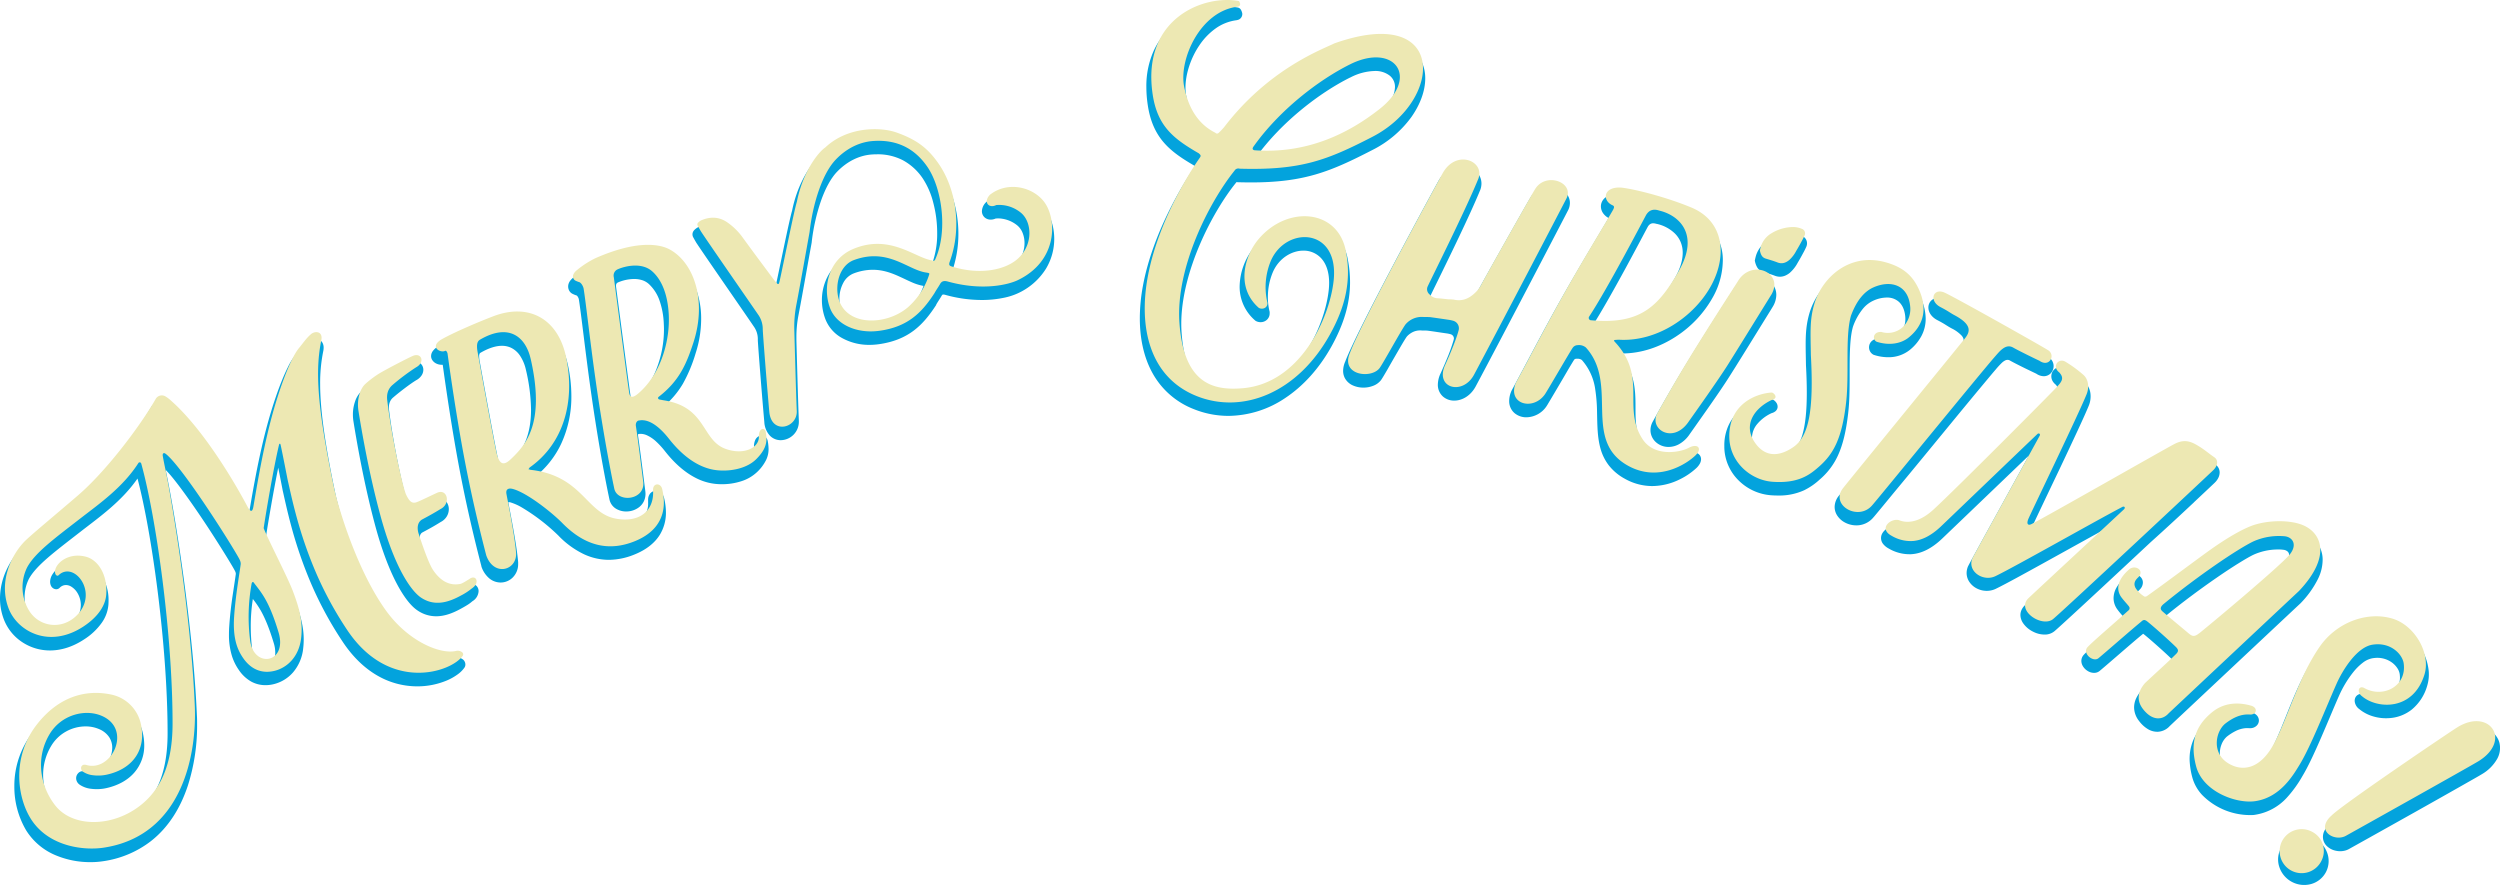
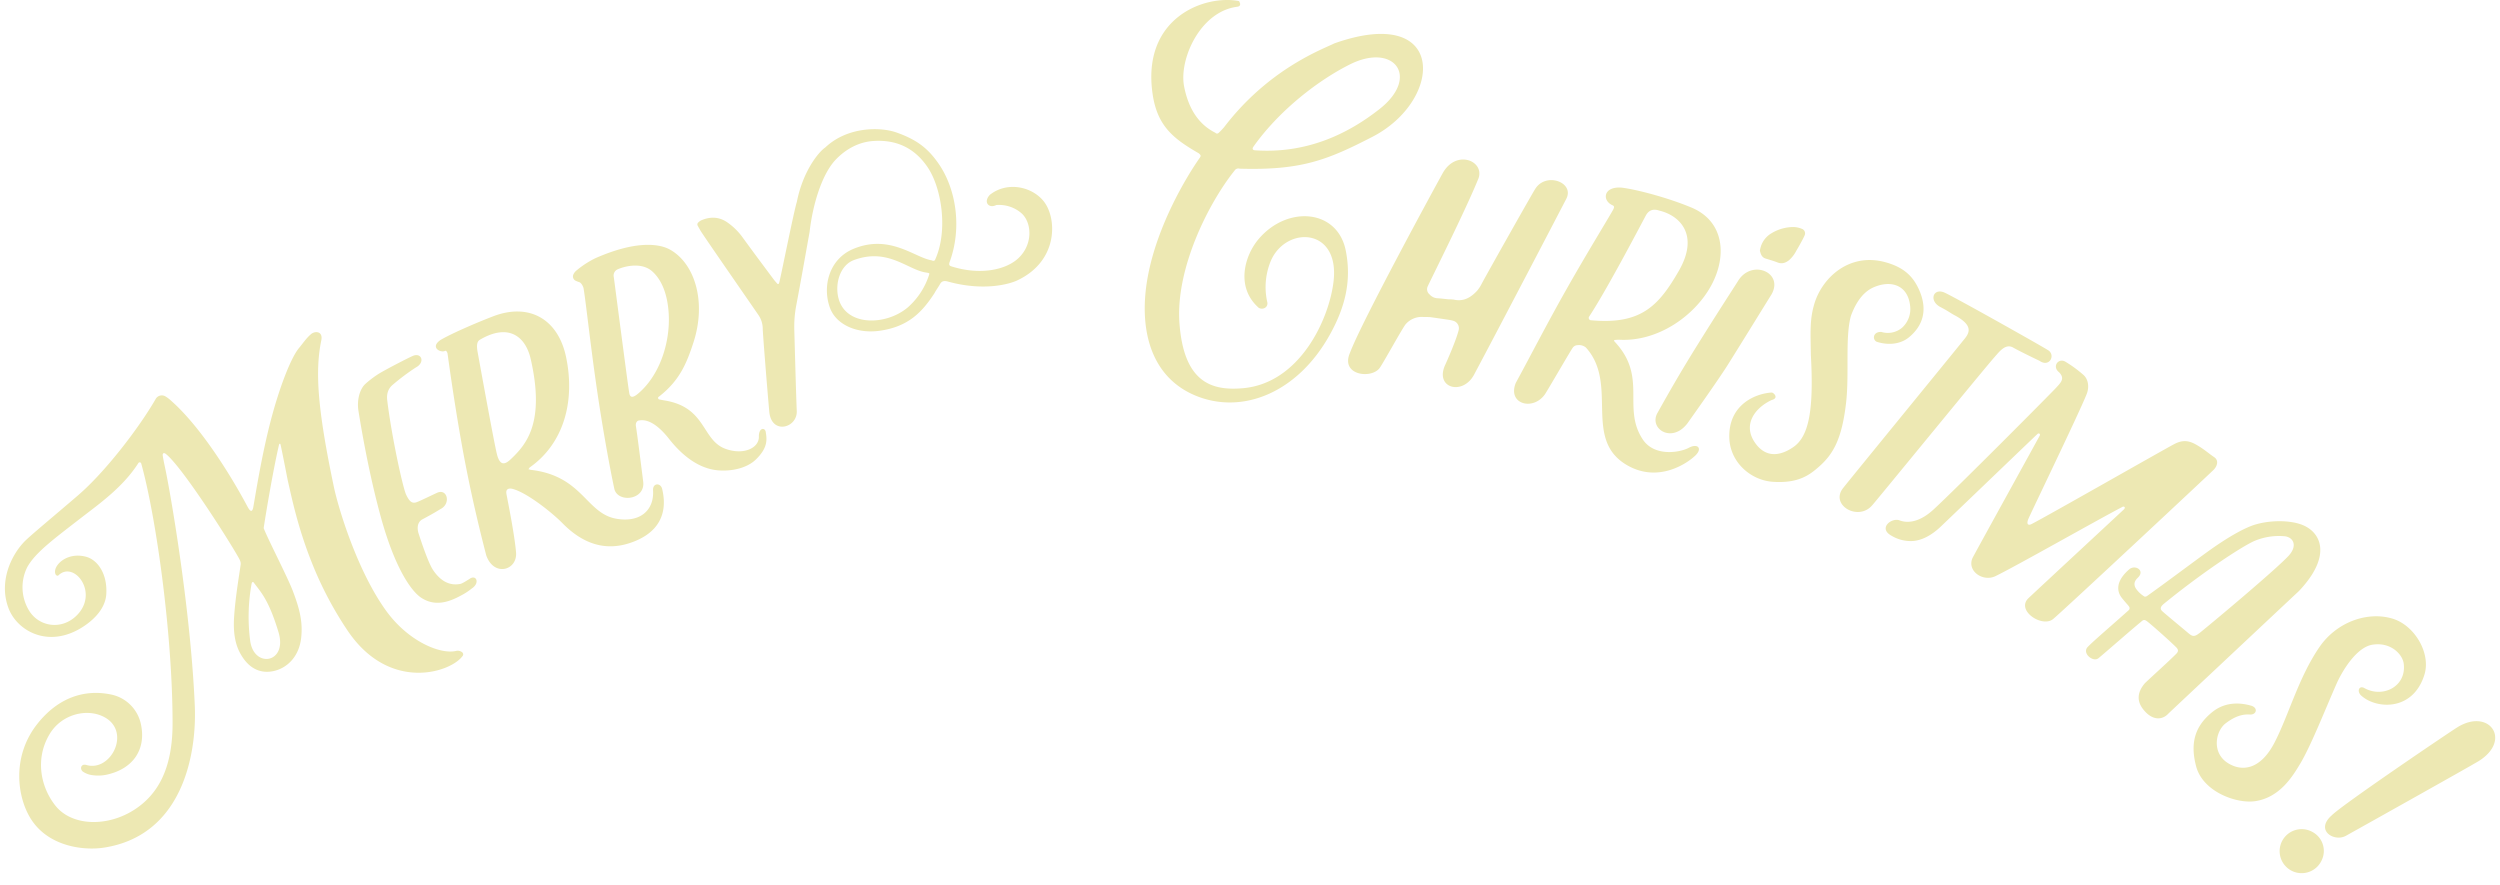
<svg xmlns="http://www.w3.org/2000/svg" viewBox="0 0 1411.71 499.75">
  <defs>
    <style>.cls-1{fill:#03a3dd;}.cls-2{fill:#ede8b3;}</style>
  </defs>
  <title>merry_2</title>
  <g id="Layer_8">
-     <path class="cls-1" d="M261.34 372.34a7.86 7.86 0 0 0-1.65-.88 5.8 5.8 0 0 0-2-.35 6.42 6.42 0 0 0-1.43.17 12.42 12.42 0 0 1-2.74.28c-4.26 0-10.27-1.75-16.47-5.42a60.52 60.52 0 0 1-18-16.53c-8.19-11.24-15-25.82-20-39a229.37 229.37 0 0 1-9.36-30.34c-6.38-30.27-8.91-49.37-8.91-63.5a90.46 90.46 0 0 1 1.78-18.6 9.08 9.08 0 0 0 .19-1.82 5.76 5.76 0 0 0-.37-2.17 4.56 4.56 0 0 0-1.94-2.32 5.12 5.12 0 0 0-2.64-.69 6.72 6.72 0 0 0-4.27 1.58c-3 2.57-4.85 5.49-7 8.1a35.18 35.18 0 0 0-4 6.54c-4.12 8.22-8.7 21.32-12.37 35.4-2.55 9.81-4.66 20-6.3 28.75-1.52 8.06-2.64 14.85-3.32 18.82a327.53 327.53 0 0 0-19.28-31.62c-7.49-10.76-15.64-20.84-23.7-28a22.7 22.7 0 0 0-3.92-3 6.38 6.38 0 0 0-3.11-.85 5.61 5.61 0 0 0-3 .88 6.66 6.66 0 0 0-2.2 2.33c-8.94 15.55-28 40.58-43.34 53.74-6.63 5.7-13.4 11.4-18.91 16.09-2.76 2.35-5.2 4.44-7.16 6.17s-3.43 3.05-4.32 4a42.94 42.94 0 0 0-8 11.86 38.69 38.69 0 0 0-3.6 15.91 33.34 33.34 0 0 0 2.39 12.43 26.94 26.94 0 0 0 9.7 12 28.3 28.3 0 0 0 16.16 5c6.06 0 12.67-1.89 19.32-6.29a35.59 35.59 0 0 0 9.81-9.22 20.58 20.58 0 0 0 3.84-10.3c.05-.78.08-1.55.08-2.31a25.8 25.8 0 0 0-3.71-13.86 16.15 16.15 0 0 0-9.38-7.23 20.11 20.11 0 0 0-5-.66 17 17 0 0 0-10.58 3.57 13.13 13.13 0 0 0-3.11 3.48 8 8 0 0 0-1.22 4 5.51 5.51 0 0 0 .48 2.27 3.4 3.4 0 0 0 1.13 1.36 3.14 3.14 0 0 0 1.85.63 2.68 2.68 0 0 0 1.87-.76 5 5 0 0 1 3.61-1.62 5.79 5.79 0 0 1 2.85.81 10.59 10.59 0 0 1 3.89 4.1 13.13 13.13 0 0 1 1.66 6.4 14.12 14.12 0 0 1-4.64 10.24 15.61 15.61 0 0 1-11 4.65 14.89 14.89 0 0 1-12.45-6.77 23.31 23.31 0 0 1-1.33-22.7c2-3.8 5.73-7.78 10.85-12.21s11.59-9.34 19.05-15.14c10.15-7.88 22.65-16.69 31.53-29.52 4 15.07 8.14 38.08 11.33 63.3 3.36 26.55 5.66 55.55 5.66 80.41v.21c0 13-2.19 22.73-5.76 30.17a40.33 40.33 0 0 1-14.34 16.5 40.86 40.86 0 0 1-22.41 7 30.14 30.14 0 0 1-11.46-2.13 21.26 21.26 0 0 1-8.57-6.29 35.41 35.41 0 0 1-7.75-21.78 31.75 31.75 0 0 1 4.53-16.35 22.4 22.4 0 0 1 8.63-8.3 22.78 22.78 0 0 1 10.8-2.77 19.17 19.17 0 0 1 7.73 1.56 12.61 12.61 0 0 1 5.67 4.61 10.74 10.74 0 0 1 1.67 5.89 15.09 15.09 0 0 1-3.66 9.55 13.46 13.46 0 0 1-3.89 3.14 9.88 9.88 0 0 1-4.56 1.15 9.64 9.64 0 0 1-2.85-.44 4.62 4.62 0 0 0-1.39-.18h-.46a3.55 3.55 0 0 0-2.57 1.3 4.06 4.06 0 0 0-1 2.6v.23a4.54 4.54 0 0 0 .65 2.1 4.82 4.82 0 0 0 1.44 1.47 14.35 14.35 0 0 0 6.26 2.24 26.74 26.74 0 0 0 3.34.21 24.11 24.11 0 0 0 5.16-.54c6.79-1.48 12.21-4.5 15.93-8.74a23.13 23.13 0 0 0 5.67-15.6 31.12 31.12 0 0 0-.87-7.16 23.48 23.48 0 0 0-6.23-11.19 23.82 23.82 0 0 0-12.14-6.5 44 44 0 0 0-8.85-.92 39.87 39.87 0 0 0-18.53 4.54 50.17 50.17 0 0 0-16 13.6 49 49 0 0 0-10.73 30.79 48.41 48.41 0 0 0 6.68 25 35.85 35.85 0 0 0 17 14.2 50.34 50.34 0 0 0 19.3 3.74 46.44 46.44 0 0 0 7.19-.53 57.39 57.39 0 0 0 26.63-11.09c10.58-8.15 17.17-19.54 21.12-31.41a111.76 111.76 0 0 0 5.28-34.66c0-1.7 0-3.35-.1-4.94-2.2-51.29-12.49-113.63-16.54-133.5-.39-1.93-.75-3.62-1.09-5.36.57.59 1.19 1.26 1.86 2 2.65 3 5.93 7.29 9.42 12.13 5.24 7.26 11 15.81 15.92 23.48s9.14 14.49 11.27 18.25c.32.57.62 1.11.83 1.59a3.23 3.23 0 0 1 .29 1.15v.17c-.31 2.37-1 6.81-1.79 12.08s-1.51 11.42-1.91 17.29c-.12 1.64-.17 3.19-.17 4.65a40.72 40.72 0 0 0 1.6 12 28.83 28.83 0 0 0 4 8.21 20.81 20.81 0 0 0 7 6.55 16.69 16.69 0 0 0 8.06 2 19.43 19.43 0 0 0 4.74-.6 21.11 21.11 0 0 0 10.77-6.6 24.63 24.63 0 0 0 5.75-13.59 43.92 43.92 0 0 0 .29-5.06c0-7.35-1.92-14.12-5.15-22.6-.82-2.14-2.11-5-3.62-8.26-2.28-4.87-5.07-10.55-7.5-15.58-1.21-2.51-2.34-4.86-3.26-6.86-.8-1.73-1.44-3.17-1.85-4.21 1.18-7.85 4.26-26.1 7-39.44l.92 4.65c.43 2.18.83 4.24 1.13 5.79.15.78.28 1.44.38 1.92 0 .24.08.44.11.59s0 .25.08.35c1 4.42 2.4 11 4.54 19a243.11 243.11 0 0 0 9.12 27.62 204.63 204.63 0 0 0 20.52 38.98c6.26 9.24 13.34 15.41 20.54 19.25a44.84 44.84 0 0 0 21.14 5.32 43 43 0 0 0 16.68-3.3 30.46 30.46 0 0 0 6-3.35 16.32 16.32 0 0 0 4-3.94 3.08 3.08 0 0 0 .51-1.74 3.51 3.51 0 0 0-.35-1.54 3.35 3.35 0 0 0-1.1-1.36zm-106.75-9.19a17.94 17.94 0 0 1 .84 5.14 8.27 8.27 0 0 1-1.87 5.7 5.22 5.22 0 0 1-3.91 1.76 6.06 6.06 0 0 1-4.36-2 11.41 11.41 0 0 1-2.86-6.73 108.7 108.7 0 0 1-.83-13.34 99.77 99.77 0 0 1 1.18-15.44 52 52 0 0 1 4.49 6.57c2.2 3.91 4.61 9.37 7.32 18.34zm606.53-216.45a24.84 24.84 0 0 0-25.24-21c-9.51 0-19.69 4.54-27.31 13.45a36 36 0 0 0-8.57 22.49 25 25 0 0 0 8.8 19.36l.16.14.19.11a5.62 5.62 0 0 0 2.68.68 5.23 5.23 0 0 0 3.48-1.27 4.87 4.87 0 0 0 1.65-3.73v-.82a33.55 33.55 0 0 1-1-8.29 36 36 0 0 1 2.84-14.24c3.45-7.87 10.65-12.05 17.22-12.05a13.41 13.41 0 0 1 9.98 4.25c2.67 2.88 4.53 7.39 4.54 13.95a38.16 38.16 0 0 1-.25 4.27c-1.12 10.26-5.77 24.51-14 36.33a58.76 58.76 0 0 1-15.06 15.22 42.49 42.49 0 0 1-20.43 7.32c-1.76.15-3.5.24-5.21.24a32.92 32.92 0 0 1-10.07-1.39 21.08 21.08 0 0 1-11.93-9.56c-3.22-5.26-5.58-13.07-6.37-24.43l-2 .14 2-.14c-.12-1.61-.17-3.24-.17-4.89 0-14.59 4.35-30.39 10.41-44.59s13.81-26.8 20.44-35v-.06a1 1 0 0 1 .27-.29h.15a1.92 1.92 0 0 1 .4 0h.34c2.55.07 5 .11 7.34.11 14.89 0 26.1-1.48 36.56-4.53s20.14-7.65 32.07-13.81a61 61 0 0 0 21.97-18.6c5-7.13 7.8-14.78 7.81-21.78a22.25 22.25 0 0 0-1.56-8.41 19.05 19.05 0 0 0-8.49-9.54c-4.05-2.29-9.26-3.54-15.62-3.54-7.38 0-16.33 1.68-27 5.47h-.12l-.11.06c-.72.36-1.89.88-3.39 1.56a158.51 158.51 0 0 0-25.3 13.9 147 147 0 0 0-34.22 32.35c-.79.92-1.65 1.81-2.54 2.69a27.56 27.56 0 0 1-11.2-10.24 42.45 42.45 0 0 1-5.44-14.59 24.08 24.08 0 0 1-.4-4.55c0-7.28 2.78-16.39 7.81-23.8a36.86 36.86 0 0 1 9.08-9.49 26 26 0 0 1 11.78-4.72h.06a8.61 8.61 0 0 0 1-.25 3.22 3.22 0 0 0 1.72-1.26 3.45 3.45 0 0 0 .64-1.93 3 3 0 0 0-.21-1.12c0-.09-.14-.45-.34-.92a3.31 3.31 0 0 0-.52-.84 2.54 2.54 0 0 0-.56-.5 2.58 2.58 0 0 0-.88-.35 38.69 38.69 0 0 0-6.87-.6 47.25 47.25 0 0 0-29.49 10.49 40.69 40.69 0 0 0-11 14.16 48.56 48.56 0 0 0-4.31 20.77 69.4 69.4 0 0 0 .77 10.08c1.37 9.38 4.56 16.15 9.24 21.48s10.6 9.14 17.57 13.18l-.06.1c-7.35 10.59-23.91 37.78-29.43 67.32a101.34 101.34 0 0 0-1.78 18.46c0 11.24 2.16 21.85 7.07 30.8a45.28 45.28 0 0 0 23.34 20.49 52.34 52.34 0 0 0 19.67 3.84 58.15 58.15 0 0 0 32-10.07c10-6.63 19.09-16.44 26.18-29.21 6.64-12 10.45-23.7 10.45-36.19a64.76 64.76 0 0 0-1.23-12.67zm1.35-103l-.88-1.7.88 1.78a31.26 31.26 0 0 1 13.74-3.69 13.15 13.15 0 0 1 8.57 2.64 8.1 8.1 0 0 1 2.94 6.45 14.82 14.82 0 0 1-2.42 7.58 34.22 34.22 0 0 1-8.24 8.88c-16 12.59-36.61 23.16-62.34 23.16-1.76 0-3.54-.06-5.35-.16 14.29-19.8 35.86-36.32 53.1-44.9zm476.45 239.9l8-7.52c2-1.89 3.28-3.09 3.68-3.48a9.82 9.82 0 0 0 2-2.66 7 7 0 0 0 .8-3.3 5.4 5.4 0 0 0-.66-2.46 5.72 5.72 0 0 0-1.87-2c-1.55-1-2.93-2.16-4.59-3.4a50.77 50.77 0 0 0-6.12-4 14.19 14.19 0 0 0-7.33-2 15.17 15.17 0 0 0-6.79 2c-1.93 1-7.31 4-14.5 8.09-10.77 6.06-25.54 14.43-38.47 21.71-6.46 3.64-12.46 7-17.26 9.68-4 2.26-7.25 4-9.13 5l.29-.63c1.94-4.22 9-19.06 16.19-34.09 3.56-7.52 7.13-15.1 10.07-21.44s5.23-11.44 6.3-14.1a13.88 13.88 0 0 0 1-5.57 11.51 11.51 0 0 0-.86-4.17 9.75 9.75 0 0 0-2.55-3.56 73.83 73.83 0 0 0-10.24-7.52 6 6 0 0 0-3.36-1 5.31 5.31 0 0 0-5.17 5.43 5.52 5.52 0 0 0 .7 2.54 7 7 0 0 0 1.73 2 5.33 5.33 0 0 1 .88 1.2 1.68 1.68 0 0 1 .21.7 1.52 1.52 0 0 1-.12.56 5.59 5.59 0 0 1-.94 1.47c-.49.6-1.15 1.3-1.9 2.1-.34.36-1.51 1.57-3.27 3.35-6.17 6.26-19.73 19.9-33.18 33.3s-26.81 26.56-32.48 31.79c-5.07 4.67-9.53 6.43-13.13 6.52a10.78 10.78 0 0 1-3.95-.61 6.83 6.83 0 0 0-2.76-.49 9.27 9.27 0 0 0-5.28 1.92 7.64 7.64 0 0 0-1.89 2.11 5.34 5.34 0 0 0 .44 6.15 10.12 10.12 0 0 0 3.15 2.54 23.18 23.18 0 0 0 12.12 3.21c.35 0 .69 0 1-.05 5.2-.39 11-3 17.07-8.82 3.45-3.29 16.92-16.2 29.6-28.36l17.08-16.37 2.26-2.17c-4 7.21-10.56 19.19-16.92 30.75-4.3 7.81-8.5 15.42-11.69 21.24l-3.93 7.18-1.2 2.21-.6 1.14a9.63 9.63 0 0 0-.83 4.09 9.1 9.1 0 0 0 1.11 4.08 11 11 0 0 0 4.41 4.28 12.34 12.34 0 0 0 6.17 1.47 11.61 11.61 0 0 0 4.78-1.15c2.91-1.42 7.8-4 13.79-7.28 14.91-8.12 36.61-20.29 50.33-27.75l-20.06 18.63c-11.88 11-24 22.27-27.53 25.61a8.46 8.46 0 0 0-2 2.74 7 7 0 0 0-.62 3 8.5 8.5 0 0 0 1.49 4.42 14.57 14.57 0 0 0 5.38 4.69 14.37 14.37 0 0 0 7 1.78 8.48 8.48 0 0 0 5.34-1.89c.89-.75 2.85-2.52 5.7-5.13 10-9.1 30.41-28.13 48.75-45.25 9.19-8.23 17.83-16.31 24.36-22.42zm-656.85-171.91a25.14 25.14 0 0 0-10.89-2.51 22.79 22.79 0 0 0-14.2 4.87l-.12.09-.1.11a7.44 7.44 0 0 0-2.29 5 4.68 4.68 0 0 0 1.48 3.47 5.11 5.11 0 0 0 3.5 1.3 7 7 0 0 0 2.8-.63l1.29-.07a17.67 17.67 0 0 1 10.78 3.87 10.44 10.44 0 0 1 3.06 4.16 15.15 15.15 0 0 1 1.15 5.91 17.38 17.38 0 0 1-5.45 12.58c-4 3.86-11.43 6.8-20.69 6.78a51.08 51.08 0 0 1-15.09-2.39 64.25 64.25 0 0 0 3.89-22.23c0-13.36-4-26.22-10.82-35.79a45.47 45.47 0 0 0-9.9-10.37 53.17 53.17 0 0 0-14.47-7.29 39.85 39.85 0 0 0-12.91-2 47.2 47.2 0 0 0-14.9 2.45 38.7 38.7 0 0 0-14.31 8.46 22.35 22.35 0 0 0-3.78 3.54c-4.42 5.14-10.19 14.72-12.85 28.11-.23.73-.5 1.8-.84 3.23-1.25 5.18-3.25 14.7-5.07 23.43l-2.47 11.83-1 4.79-.21-.26c-5.92-8-11.88-15.88-17.68-23.89a37.82 37.82 0 0 0-8.66-8.52 16 16 0 0 0-9.45-3.17 18.72 18.72 0 0 0-7.37 1.62 8.17 8.17 0 0 0-2.24 1.54 3.93 3.93 0 0 0-.85 1.09 3.29 3.29 0 0 0-.38 1.55 3.36 3.36 0 0 0 .41 1.62c.54 1 1.1 2 1.67 2.95.14.25.35.57.65 1 2.23 3.37 9.34 13.71 16.35 23.86s13.89 20.12 15.52 22.55a12.08 12.08 0 0 1 2.3 6.92v.89c.13 2.58.74 10.64 1.47 19.82s1.58 19.44 2.2 26.32a12.33 12.33 0 0 0 3.12 7.7 8.48 8.48 0 0 0 6.16 2.59 10.41 10.41 0 0 0 10.22-10.44v-.46l-2 .08 2-.08c-.46-10.95-1.18-38.61-1.38-45.34v-2.12a63.43 63.43 0 0 1 1.09-11.8c2.64-13.81 5-27.65 7.54-41.46v-.13a110 110 0 0 1 5.14-23.1c2.45-7.06 5.63-13 9.12-16.66 5.63-5.85 12.48-9.33 19.79-9.83 1-.07 1.94-.1 2.88-.1a30.73 30.73 0 0 1 14.57 3.36 31.84 31.84 0 0 1 11.31 10.4 44.55 44.55 0 0 1 5.84 13.57 66.79 66.79 0 0 1 2.21 17 49.09 49.09 0 0 1-3.52 19.18h-.05a25.58 25.58 0 0 1-5.56-1.82c-6.37-2.7-14.77-7.5-25.42-7.51a37.07 37.07 0 0 0-14.38 3 25.43 25.43 0 0 0-12.24 10.56 28.82 28.82 0 0 0-3.92 14.72 30.49 30.49 0 0 0 1.88 10.41 20.77 20.77 0 0 0 9.57 10.92 31.42 31.42 0 0 0 15.43 3.82 37.87 37.87 0 0 0 5.17-.36c8.33-1.15 14.68-3.84 19.8-7.7s9-8.82 12.66-14.44v-.15c.8-1.52 2.09-3.29 3.13-5.12a1.47 1.47 0 0 1 .45-.55.87.87 0 0 1 .5-.1 4.16 4.16 0 0 1 1 .16 76.74 76.74 0 0 0 20.57 2.92 60.54 60.54 0 0 0 12.72-1.28 35.67 35.67 0 0 0 7.47-2.37 36.56 36.56 0 0 0 16.16-14 32.6 32.6 0 0 0 4.68-16.89c0-6.45-1.85-12.3-4.85-16.33a23 23 0 0 0-8.39-6.84zm-71.45 65.95a30.73 30.73 0 0 1-19.28 7 20.35 20.35 0 0 1-10.66-2.71 13.44 13.44 0 0 1-6.06-8.31 19.2 19.2 0 0 1-.62-4.88 19 19 0 0 1 2.13-8.89 11.3 11.3 0 0 1 5.91-5.45 30.61 30.61 0 0 1 10.79-2.06c5.83 0 10.79 1.85 15.43 4 2.32 1.05 4.54 2.16 6.75 3.11a27.81 27.81 0 0 0 6.48 2 38.76 38.76 0 0 1-10.87 16.19zm447.94 78.36a4.76 4.76 0 0 0-2.25-.51 9.55 9.55 0 0 0-4.39 1.26 17.93 17.93 0 0 1-4.2 1.48 26 26 0 0 1-5.92.7 19.16 19.16 0 0 1-7.43-1.39 13 13 0 0 1-5.91-4.9 28.45 28.45 0 0 1-4.5-12.53c-.82-6.36 0-13.06-.85-20.26a37.65 37.65 0 0 0-2.92-11.13 38.42 38.42 0 0 0-5.76-9.18l1.59.05c10.94 0 21.48-3.74 30.44-9.6a63.05 63.05 0 0 0 21-22.59 43.24 43.24 0 0 0 5.38-20 27.35 27.35 0 0 0-17.73-26.4 193.17 193.17 0 0 0-22.51-7.62 134.66 134.66 0 0 0-17.47-3.78h-.08l-1.55-.07a11.29 11.29 0 0 0-6.88 1.95 6.58 6.58 0 0 0-1.94 2.28 6 6 0 0 0-.67 2.77 6.76 6.76 0 0 0 1.33 4 8.76 8.76 0 0 0 3 2.57v.05c-1.9 3.34-5.61 9.49-10.24 17.27s-10.25 17.3-15.92 27.31c-10.8 19.07-20.89 38.7-28.81 53.21v.1l-.05.11a14 14 0 0 0-1.11 5.24 8.86 8.86 0 0 0 3 6.87 10.24 10.24 0 0 0 6.77 2.38 14 14 0 0 0 11.34-6.28c.28-.42.68-1.08 1.21-2 1.85-3.05 5.13-8.66 8.13-13.75 1.49-2.54 2.91-5 4-6.83l1.44-2.38c.38-.62.68-1.08.78-1.22a1.33 1.33 0 0 1 .48-.43 2.32 2.32 0 0 1 .85-.19h.52a4.87 4.87 0 0 1 1.51.21 3.11 3.11 0 0 1 1.09.61 31.3 31.3 0 0 1 7.4 16 92.06 92.06 0 0 1 1.1 13.62c.16 7 .14 14 2 20.49a27.5 27.5 0 0 0 4.61 9.25 29 29 0 0 0 9 7.56 31.55 31.55 0 0 0 15.56 4.17 35.51 35.51 0 0 0 15.67-3.85 38.3 38.3 0 0 0 9.34-6.41 10 10 0 0 0 1.84-2.36 5.26 5.26 0 0 0 .71-2.54 3.81 3.81 0 0 0-.34-1.58 3.56 3.56 0 0 0-1.66-1.73zm-53.06-71.14c-2.07 0-4.3-.12-6.63-.31 5.27-8.12 12.81-21.6 19.25-33.43 3.35-6.17 6.4-11.87 8.64-16.08l2.7-5.09.78-1.46.22-.41.06-.1a4.19 4.19 0 0 1 1.4-1.48 3 3 0 0 1 1.6-.41 6.3 6.3 0 0 1 1.87.33h.15a21.21 21.21 0 0 1 10.17 5.36 15 15 0 0 1 3.26 4.73 15.52 15.52 0 0 1 1.23 6.23c0 4-1.31 8.91-4.7 14.79-5.1 8.87-9.84 15.7-15.83 20.25a31.93 31.93 0 0 1-10.26 5.22 47.77 47.77 0 0 1-13.91 1.86zm-19-70.22a7.89 7.89 0 0 0-1-3.92 10.09 10.09 0 0 0-4.34-3.94 13.4 13.4 0 0 0-6-1.38 12.82 12.82 0 0 0-6 1.44 12.33 12.33 0 0 0-4.86 4.65l-.55.92c-3.94 6.74-24.73 43.6-29.45 52.27a18.56 18.56 0 0 1-2.5 3.68 17.41 17.41 0 0 1-4.2 3.48 9.37 9.37 0 0 1-4.65 1.26 10.53 10.53 0 0 1-2.4-.29 8.85 8.85 0 0 0-1.86-.18h-1.29c-2.12-.19-4.33-.5-6.65-.62a3.13 3.13 0 0 1-1.49-.44 7.3 7.3 0 0 1-1.49-1.19 3.77 3.77 0 0 1-.61-.81 1.41 1.41 0 0 1-.16-.57 2 2 0 0 1 .21-.84c.55-1.19 2.15-4.47 4.34-8.94 3.29-6.71 7.91-16.15 12.39-25.58s8.84-18.88 11.62-25.64a10.45 10.45 0 0 0 1-4.38 9.32 9.32 0 0 0-3.44-7.19 12.08 12.08 0 0 0-7.72-2.72 13.6 13.6 0 0 0-7.16 2.08 17.9 17.9 0 0 0-6.1 6.64c-2.08 3.75-13.56 24.79-25.34 47.08-5.89 11.14-11.85 22.59-16.75 32.34-2.44 4.88-4.63 9.34-6.4 13.12s-3.15 6.9-4 9.16a13.3 13.3 0 0 0-1.21 5.27 8.76 8.76 0 0 0 1.07 4.28 9.55 9.55 0 0 0 4.52 4 14.58 14.58 0 0 0 5.92 1.2 15.09 15.09 0 0 0 5.39-1 10.11 10.11 0 0 0 4.36-3.07 9.42 9.42 0 0 0 .55-.78c.74-1.13 1.88-3.07 3.25-5.43 2-3.54 4.58-8 6.73-11.7 1.08-1.86 2.06-3.53 2.84-4.79.39-.63.73-1.17 1-1.56l.32-.46.1-.13a11.49 11.49 0 0 1 3.43-2.51 9.59 9.59 0 0 1 4-.87c.31 0 .64 0 1 .05h.1c1.34 0 2.53 0 3.53.14 3.37.44 6.75 1 10.15 1.47a16.61 16.61 0 0 1 2.52.52 2.54 2.54 0 0 1 1.78 2.24 2.29 2.29 0 0 1-.11.67v.15a99 99 0 0 1-3.94 11c-1.54 3.77-3 7-3.46 8a15.11 15.11 0 0 0-1.56 6.33 8.85 8.85 0 0 0 2.81 6.7 9.5 9.5 0 0 0 6.45 2.37c4.42 0 9.25-2.66 12.14-8.08 14-26.15 49.71-94.67 52.11-99.35a9.1 9.1 0 0 0 1.06-4.15zm-513.14 163.68a4.57 4.57 0 0 0-3-1.16 4.19 4.19 0 0 0-3.15 1.43 5.4 5.4 0 0 0-1.23 3.6 5.78 5.78 0 0 0 0 .58v1.06a12.89 12.89 0 0 1-3.61 9.54c-2.29 2.24-5.69 3.61-10.28 3.62a26 26 0 0 1-4.71-.45 20.83 20.83 0 0 1-9.71-4.73c-4.32-3.5-8.28-8.54-14-13.09a45.41 45.41 0 0 0-21.67-9.37 52.15 52.15 0 0 0 14.84-18.66 63 63 0 0 0 5.8-27.15 82 82 0 0 0-1.79-16.74c-1.78-8.55-5.42-15.38-10.54-20.09a27.46 27.46 0 0 0-19-7.19 40.15 40.15 0 0 0-14.68 3c-3.7 1.41-9.38 3.73-15 6.2a151.25 151.25 0 0 0-14.71 7.2h-.06a9.81 9.81 0 0 0-2.49 2.37 4.82 4.82 0 0 0-.94 2.78 4.08 4.08 0 0 0 .68 2.27 5.56 5.56 0 0 0 2.36 2 6.75 6.75 0 0 0 2.82.64 5.52 5.52 0 0 0 .71.02c2.93 21.25 6.53 44.11 10.38 63.69 4.29 21.91 8.81 39.82 11.45 50v.16a14.87 14.87 0 0 0 4.56 6.83 10.09 10.09 0 0 0 6.3 2.26 9.69 9.69 0 0 0 6.9-2.9 10.61 10.61 0 0 0 3-7.59v-1c-.42-5.21-1.66-12.79-2.86-19.47-.6-3.34-1.19-6.44-1.65-8.88s-.83-4.24-.94-4.89a3.07 3.07 0 0 1-.06-.51v-.15h.22a3.82 3.82 0 0 1 1 .15 30 30 0 0 1 6.62 3 110.43 110.43 0 0 1 20.4 15.74 49.41 49.41 0 0 0 14.52 10.56 33.53 33.53 0 0 0 14.05 3.13 38.65 38.65 0 0 0 14.11-2.9c7.32-2.89 11.92-6.94 14.61-11.28a23.72 23.72 0 0 0 3.43-12.65 35.54 35.54 0 0 0-1-7.94 5.69 5.69 0 0 0-1.68-3.04zm-77.91-26.32a42.58 42.58 0 0 1-9 11.38 11.2 11.2 0 0 1-1.86 1.51 2.41 2.41 0 0 1-1 .41h-.14a2 2 0 0 1-.69-.84 11.67 11.67 0 0 1-1-2.88c-.42-1.7-1.27-5.86-2.29-11.15-3.07-15.88-7.81-42.14-8.56-46.24a16.25 16.25 0 0 1-.32-2.89 3.41 3.41 0 0 1 .31-1.72c.11-.17.16-.21.49-.4 4.8-2.79 8.81-3.91 12.05-3.91a12 12 0 0 1 4.91 1 12.79 12.79 0 0 1 5.39 4.72 23.35 23.35 0 0 1 3.24 7.85 102.56 102.56 0 0 1 2.89 22.63c-.03 9.09-1.87 15.53-4.42 20.53zm137-5a3.43 3.43 0 0 0-4.3-.49 4.67 4.67 0 0 0-1.81 2.28 9 9 0 0 0-.58 3.4v.33a4.46 4.46 0 0 1-.58 2.19 6.72 6.72 0 0 1-3.09 2.72 12.94 12.94 0 0 1-5.63 1.17 20.35 20.35 0 0 1-6.71-1.22 15.24 15.24 0 0 1-6.94-5.12 67.36 67.36 0 0 1-4.08-5.91 40.52 40.52 0 0 0-8.12-9.77c-3.65-3-8.55-5.45-15.44-6.62l-.79-.13a50 50 0 0 0 11.26-13.17 83.75 83.75 0 0 0 7.18-17.21 63 63 0 0 0 3.11-19.22 48.61 48.61 0 0 0-4.64-21.31 31.65 31.65 0 0 0-12.77-14c-2.42-1.35-6.74-2.92-13.36-2.91-7.24 0-17.21 1.84-30.61 7.76h-.11a54.43 54.43 0 0 0-10.76 7 12.52 12.52 0 0 0-1.39 1.36 6.25 6.25 0 0 0-1.2 2.06 5 5 0 0 0 .29 3.86 4.37 4.37 0 0 0 1.74 1.78 16 16 0 0 0 2.57 1.05 3 3 0 0 1 .68.87 4.53 4.53 0 0 1 .49 1.22c.65 4 1.59 11.62 2.76 21s2.59 20.76 4.23 32.24c3.15 22.27 7.15 45.06 10.29 59.79a8.07 8.07 0 0 0 3.61 5.2 11 11 0 0 0 5.86 1.62 11.82 11.82 0 0 0 7.3-2.44 9.45 9.45 0 0 0 2.59-3.16 9.78 9.78 0 0 0 1-4.36 11.55 11.55 0 0 0-.1-1.53c-.25-2-1.07-8.53-1.93-15.22s-1.76-13.5-2.18-16.09v-.08.08a2.49 2.49 0 0 1 0-.36.86.86 0 0 1 .14-.56h.12a7.3 7.3 0 0 1 1.23-.11 8.8 8.8 0 0 1 3.42.76 19.83 19.83 0 0 1 5.39 3.65 45.11 45.11 0 0 1 4.89 5.35c6.13 7.81 12.05 12.37 17.15 15a31.38 31.38 0 0 0 12.05 3.56q1.5.12 3 .12a35.16 35.16 0 0 0 10.77-1.64 23 23 0 0 0 9-5.18 24 24 0 0 0 5.22-7 14.07 14.07 0 0 0 1.33-6.06 26.37 26.37 0 0 0-.42-4.21 4.27 4.27 0 0 0-1.15-2.44zm-61.63-39a45.6 45.6 0 0 1-12.36 18.17 10.1 10.1 0 0 1-1.7 1.26l-.18.1a4.5 4.5 0 0 1-.13-.72v-.51c-.22-1.36-.87-6.06-1.7-12.28-1.25-9.33-2.93-22.16-4.32-32.76l-1.78-13.52c-.22-1.74-.41-3.16-.55-4.18-.06-.51-.12-.91-.16-1.21l-.08-.58a3.74 3.74 0 0 1 0-.54 1.94 1.94 0 0 1 .27-1.06 1.86 1.86 0 0 1 .82-.68 23.8 23.8 0 0 1 9.1-1.95 14.83 14.83 0 0 1 4.47.64 10.33 10.33 0 0 1 3.86 2.18 23.07 23.07 0 0 1 5.92 9 45.11 45.11 0 0 1 2.54 13.64c.06 1 .09 2.06.09 3.11a61.45 61.45 0 0 1-4.11 21.89zm928.18 132.79v-.05a54.67 54.67 0 0 0 9.78-13.54 24.74 24.74 0 0 0 2.78-11.51 16.47 16.47 0 0 0-3.36-9.61 18.65 18.65 0 0 0-7.62-5.75c-4.18-1.75-9.78-2.52-15.66-2.35a50.2 50.2 0 0 0-12.54 1.94 58.45 58.45 0 0 0-11.47 5.19 168.58 168.58 0 0 0-16.4 10.67c-10.93 7.94-23.47 17.39-33.61 24.6l-.09.06a26.63 26.63 0 0 1-2.14-1.71 8.57 8.57 0 0 1-1.57-1.88 2.9 2.9 0 0 1-.46-1.34 1.8 1.8 0 0 1 .13-.69 3.51 3.51 0 0 1 .72-1.08q.24-.27.51-.54c.18-.18.35-.35.55-.58a5.58 5.58 0 0 0 1.5-3.8 4.39 4.39 0 0 0-.6-2.1 5.22 5.22 0 0 0-2.23-2 6.31 6.31 0 0 0-6.85.93 23.07 23.07 0 0 0-5.31 6.32 12.13 12.13 0 0 0-1.56 6.11 10.82 10.82 0 0 0 2.34 6.32c1 1.35 2 2.5 2.82 3.38.38.44.71.82.94 1.11l.14.17c-4.12 3.7-9.15 8.08-13.5 11.92-2.22 2-4.25 3.77-5.92 5.29s-2.93 2.71-3.69 3.55a5.08 5.08 0 0 0-1.32 3.55 5.85 5.85 0 0 0 .78 2.67 7.93 7.93 0 0 0 2.74 2.81 6.83 6.83 0 0 0 3.8 1.11 4.84 4.84 0 0 0 3-1.09c2.06-1.7 6.69-5.71 11.53-9.89s9.85-8.5 12.58-10.72h.06v-.05c.17-.16.29-.26.38-.33a2.79 2.79 0 0 1 .4.27c.56.43 1.61 1.3 2.9 2.4 3.86 3.31 10 8.78 13.2 11.95a3.41 3.41 0 0 1 .48.58 4.92 4.92 0 0 1-.78.84c-2.11 2.11-5.3 5.08-8.51 8s-6.42 5.91-8.64 8l-.07.06-.06.08a18.14 18.14 0 0 0-3 4.62 12.05 12.05 0 0 0-1 5.15 12.59 12.59 0 0 0 2.82 7.33 17.37 17.37 0 0 0 5.11 4.65 10.34 10.34 0 0 0 5.37 1.41 9.73 9.73 0 0 0 6.86-3.27l3.08-2.91c12.54-11.8 59-55.41 70.64-66.29zm-6.86-25.38a11.66 11.66 0 0 1-2 2.88c-1.66 1.77-5 4.92-9.28 8.7-12.72 11.35-33.29 28.61-41 34.78a6.72 6.72 0 0 1-1.22.82 1.65 1.65 0 0 1-.51.16 1 1 0 0 1-.41-.13 7 7 0 0 1-1.08-.79l-7.67-6.41c-3.06-2.56-6.07-5.09-7.13-6a2.39 2.39 0 0 1-.28-.28l.13-.18a5.11 5.11 0 0 1 .78-.77c9.73-8 20.11-15.66 29.16-21.91 4.52-3.12 8.71-5.88 12.32-8.12s6.62-4 8.76-5a33.82 33.82 0 0 1 12.85-2.87 22.13 22.13 0 0 1 3.88.17 4.24 4.24 0 0 1 2.36 1 2.56 2.56 0 0 1 .82 1.86 4.73 4.73 0 0 1-.48 2.09zm-248.5-82.1c1-8.45.8-17.82.84-26.53s.27-16.73 1.87-22.32a33.7 33.7 0 0 1 5.62-10.13 16.39 16.39 0 0 1 6.06-4.63 18.52 18.52 0 0 1 7.36-1.68 9.92 9.92 0 0 1 6.91 2.45c1.77 1.62 3.08 4.12 3.52 7.81a13.05 13.05 0 0 1 .11 1.75 12 12 0 0 1-3.79 9 10 10 0 0 1-6.78 2.55 12.22 12.22 0 0 1-3.28-.46l-.22-.06h-.55a6.24 6.24 0 0 0-4.3 1.49 4.79 4.79 0 0 0-.89 6.08 4.6 4.6 0 0 0 2.06 1.8l.11.05h.11a25.84 25.84 0 0 0 7.77 1.24 19.15 19.15 0 0 0 12.26-4.12 25.92 25.92 0 0 0 6.56-7.84 20.62 20.62 0 0 0 2.41-9.79 27.63 27.63 0 0 0-2.11-10.19 28.91 28.91 0 0 0-7.74-11.46 32.68 32.68 0 0 0-13.15-6.58 35.55 35.55 0 0 0-9.45-1.32 32.59 32.59 0 0 0-21.52 8.22 38.85 38.85 0 0 0-11.62 18.05c-1.79 6.05-2.18 11.33-2.18 17.9 0 3.39.1 7.13.17 11.57v.08c.32 5.69.47 10.81.47 15.41 0 10.32-.81 18-2.41 23.56a25.72 25.72 0 0 1-3 6.84 15 15 0 0 1-4 4.26 23.47 23.47 0 0 1-4.88 2.69 13.32 13.32 0 0 1-4.9 1 9.28 9.28 0 0 1-4.77-1.27 14.29 14.29 0 0 1-4.64-4.61 12.51 12.51 0 0 1-2.35-7 12.35 12.35 0 0 1 3.14-7.89 23.19 23.19 0 0 1 7.9-5.92 5.57 5.57 0 0 0 2.32-1.19 3.57 3.57 0 0 0 .83-1.16 3.08 3.08 0 0 0 .28-1.34 3.87 3.87 0 0 0-.47-1.81 5.47 5.47 0 0 0-1.49-1.72 4.67 4.67 0 0 0-.92-.55 3.09 3.09 0 0 0-1.28-.3h-.16a30.25 30.25 0 0 0-16.62 6.32 23.8 23.8 0 0 0-6.54 8.16 27 27 0 0 0-2.61 12.08v1a27 27 0 0 0 8.3 18.72 29 29 0 0 0 18 8.14c1.4.11 2.72.15 4 .15a33.82 33.82 0 0 0 14.71-2.94 36.78 36.78 0 0 0 8.83-6.07 39.1 39.1 0 0 0 10.4-13.8c2.66-5.84 4.51-13.31 5.7-23.69zm256.54 204.87c3.2-5.27 6.92-13.38 10.59-21.83s7.28-17.22 10.12-23.63a61.27 61.27 0 0 1 7.88-13.06 31.17 31.17 0 0 1 5.4-5.38 12.83 12.83 0 0 1 5.53-2.58c.45-.07.89-.13 1.33-.16a14 14 0 0 1 10 2.83 12.36 12.36 0 0 1 2.84 3.14 8 8 0 0 1 1.19 3.07q.06.42.09.81a11.48 11.48 0 0 1-2.91 9 12.64 12.64 0 0 1-8.22 3.86 14.45 14.45 0 0 1-8.35-1.87h-.06a4.85 4.85 0 0 0-2.54-.54 3.74 3.74 0 0 0-1.52.47 3.57 3.57 0 0 0-1.55 1.69 4.25 4.25 0 0 0-.33 2.1 6.21 6.21 0 0 0 2.49 4.25l.07.05a22 22 0 0 0 7.73 4.09 25.5 25.5 0 0 0 9.6 1 22.6 22.6 0 0 0 12.32-4.81 26.91 26.91 0 0 0 8.73-13.5 22 22 0 0 0 .84-8.32 30.74 30.74 0 0 0-6.43-15.89 27.93 27.93 0 0 0-14-10 34.87 34.87 0 0 0-12.66-1.21 41.85 41.85 0 0 0-30.56 18.08c-6.06 8.82-10.47 18.62-14.35 28.1s-7.26 18.63-11.14 26.11a30.63 30.63 0 0 1-7.54 9.89 13.62 13.62 0 0 1-7.47 3.22 13.78 13.78 0 0 1-8.51-2.32 11.36 11.36 0 0 1-3.79-3.84 11.12 11.12 0 0 1-1.44-4.66 13.39 13.39 0 0 1 .89-5.94 11.24 11.24 0 0 1 3-4.42 28.94 28.94 0 0 1 5.09-3.24 15.47 15.47 0 0 1 5.45-1.55 13.89 13.89 0 0 1 1.94 0 6.1 6.1 0 0 0 1.13 0 5.12 5.12 0 0 0 3.27-1.45 4 4 0 0 0 1.21-3.23 4.29 4.29 0 0 0-1.28-2.68 6.48 6.48 0 0 0-2.86-1.58 30.84 30.84 0 0 0-10.74-1.15 23.6 23.6 0 0 0-13.41 5.54 30.75 30.75 0 0 0-8.39 10.5 27.41 27.41 0 0 0-2.28 14.16 44.06 44.06 0 0 0 1.37 7.65 23.76 23.76 0 0 0 5.51 9.89 38 38 0 0 0 28.73 11.39c.45 0 .9-.09 1.33-.16a30.59 30.59 0 0 0 17.64-9.44 66.93 66.93 0 0 0 9.02-12.45zm-196.79-201.18c5.61-6.82 10.83-13.15 15-18.15s7.23-8.69 8.55-10.19a44.53 44.53 0 0 1 3.59-3.89 8.34 8.34 0 0 1 1.69-1.2 3.12 3.12 0 0 1 1.4-.37 2.81 2.81 0 0 1 1.53.48c1.89 1.06 5.28 2.77 8.38 4.3l4.16 2 2.2 1.05a7.59 7.59 0 0 0 4.18 1.41 5.48 5.48 0 0 0 4.1-1.81 5.88 5.88 0 0 0-1-8.68c-.15-.11-.27-.19-.45-.3-.64-.41-1.89-1.14-3.66-2.17-6.18-3.57-18.49-10.52-30-16.91-5.74-3.19-11.26-6.24-15.7-8.65-2.22-1.2-4.17-2.25-5.75-3.08s-2.76-1.44-3.53-1.79a8.69 8.69 0 0 0-3.62-.86 5.57 5.57 0 0 0-4 1.61 5.45 5.45 0 0 0-1.53 3.84c0 2.7 1.78 5.44 5.06 7.13 2.32 1.2 3.64 2 4.74 2.69s2 1.28 3.38 2a20 20 0 0 1 5.54 4 5.47 5.47 0 0 1 .94 1.43 2.68 2.68 0 0 1 .23 1.07 3.09 3.09 0 0 1-.23 1.14 9.1 9.1 0 0 1-1.24 2.07c-.56.73-1.22 1.49-1.85 2.29-.35.44-1.66 2.06-3.64 4.49-7 8.55-22.34 27.42-36.22 44.44-6.94 8.51-13.5 16.55-18.43 22.62l-6 7.42c-.75.93-1.36 1.68-1.81 2.25l-.89 1.11a10.2 10.2 0 0 0-2.52 6.48 8.9 8.9 0 0 0 1.1 4.25 11.51 11.51 0 0 0 4.63 4.49 13.75 13.75 0 0 0 6.52 1.66 12.38 12.38 0 0 0 9.56-4.41l.41-.46c1.3-1.52 5.76-6.93 11.87-14.37 9.23-11.08 22.07-26.75 33.31-40.43zm-837 92.74a5.5 5.5 0 0 0-3.31 1.25c-.69.39-1.56.95-2.43 1.46-.45.26-.88.5-1.24.67a4.15 4.15 0 0 1-.69.27 11.83 11.83 0 0 1-2.3.24 10.51 10.51 0 0 1-5.9-1.85 19.29 19.29 0 0 1-5.07-5.3 27.65 27.65 0 0 1-2.1-4.07c-2.3-5.21-4.81-12.85-6-16.39a8.24 8.24 0 0 1-.34-2.24 4.46 4.46 0 0 1 .34-1.81 2.94 2.94 0 0 1 1-1.22c4.65-2.48 6.71-3.62 10.54-6a8.44 8.44 0 0 0 3.4-3.14 7.89 7.89 0 0 0 1.15-4.08 6.73 6.73 0 0 0-1.36-4.15 5.51 5.51 0 0 0-1.78-1.45 5.18 5.18 0 0 0-2.36-.54 6.83 6.83 0 0 0-3 .71c-1.23.56-3.64 1.72-5.93 2.79-1.14.54-2.24 1.06-3.14 1.47l-1.14.51-.61.24h-.16a2.69 2.69 0 0 1-1.09.29.83.83 0 0 1-.39-.08 3.07 3.07 0 0 1-.93-.9 16 16 0 0 1-1.36-2.42 6 6 0 0 1-.32-.81c-.51-1.48-1.29-4.35-2.17-8-2.64-11-6.29-29.6-8-43.63a12.79 12.79 0 0 1-.09-1.49 7.93 7.93 0 0 1 .56-3.1 6.47 6.47 0 0 1 1.88-2.55c1.74-1.5 4.11-3.4 6.48-5.19s4.76-3.48 6.49-4.53a8.31 8.31 0 0 0 2.95-2.57 5.8 5.8 0 0 0 1.08-3.3 4.67 4.67 0 0 0-1.34-3.34 4.88 4.88 0 0 0-3.51-1.38 7.42 7.42 0 0 0-3.19.79c-.3.13-.71.32-1.26.59-1.92.93-5.42 2.71-8.93 4.56s-7 3.76-9 5a59.93 59.93 0 0 0-7.49 5.65 13.76 13.76 0 0 0-3.76 5.8 22.56 22.56 0 0 0-1.29 7.64 24 24 0 0 0 .3 3.76c1.59 9.93 5.82 34.91 12.3 58.91 4.12 15.27 8.58 26.2 12.74 33.83s8 12 11.16 14.08a18.5 18.5 0 0 0 10.49 3.28c5 0 9.66-1.89 14-4.28.85-.46 2.07-1.14 3.29-1.89a21 21 0 0 0 3.17-2.3 7.06 7.06 0 0 0 3.52-5.65 4.24 4.24 0 0 0-1-2.85 3.77 3.77 0 0 0-2.89-1.27zm1138.81 82.43a16 16 0 0 0-11-.59 26.52 26.52 0 0 0-7 3.17c-.61.38-2 1.31-4.11 2.71-7.29 4.87-22.6 15.24-36.77 25.08-7.09 4.92-13.89 9.71-19.27 13.61-2.69 2-5 3.68-6.87 5.1-.92.71-1.72 1.34-2.39 1.89s-1.19 1-1.61 1.43a14.47 14.47 0 0 0-3.78 4.9 7.49 7.49 0 0 0-.43 5 7.28 7.28 0 0 0 1.88 3.2 10.1 10.1 0 0 0 4.77 2.64 11.23 11.23 0 0 0 5.64 0 9.51 9.51 0 0 0 2.13-.86c3.25-1.8 20.8-11.6 38.15-21.34 8.67-4.87 17.29-9.72 24-13.54l8.51-4.83c2.23-1.27 3.73-2.14 4.39-2.55a23.43 23.43 0 0 0 8.69-8.7 12.54 12.54 0 0 0 1.23-9.15 11.07 11.07 0 0 0-6.16-7.17zm-413.83-223.3l6.57-10.62 2.16-3.48 1-1.65a13.12 13.12 0 0 0 1.95-6.6 9.88 9.88 0 0 0-1-4.37 10.71 10.71 0 0 0-4.42-4.57 13 13 0 0 0-6.33-1.61 13.7 13.7 0 0 0-6.76 1.79 15.7 15.7 0 0 0-5.67 5.65c-2.83 4.51-11.24 17.32-23.68 37.32-8.54 13.75-15.23 25.39-21.86 37.28a10 10 0 0 0-1.33 4.89 9.11 9.11 0 0 0 3.06 6.78 10.61 10.61 0 0 0 7.16 2.7 12.36 12.36 0 0 0 5.89-1.55 17.25 17.25 0 0 0 5.5-4.91c1.65-2.34 6-8.5 10.67-15.15s9.53-13.75 12.24-18.07c3.99-6.27 9.83-15.7 14.85-23.83zm305.08 283.42a13.48 13.48 0 0 0-9.54 16.68 14.8 14.8 0 0 0 18 10.27 13.58 13.58 0 0 0 8.45-6.67 13.54 13.54 0 0 0 1.09-10 14.8 14.8 0 0 0-18-10.28zm-304.17-321.29a5.87 5.87 0 0 0 1.37 1.56 6.27 6.27 0 0 0 2 1c2.25.68 4.45 1.33 6.53 2.13a8.11 8.11 0 0 0 2.93.57 7.72 7.72 0 0 0 3-.63 10.84 10.84 0 0 0 2.53-1.54 20.08 20.08 0 0 0 4.5-5.75c.78-1.3 1.55-2.63 2.29-4 .83-1.55 1.76-3.15 2.53-4.93a4.89 4.89 0 0 0 .44-2 4.56 4.56 0 0 0-.86-2.66 5.1 5.1 0 0 0-2.21-1.7 14.92 14.92 0 0 0-5.52-1.17h-.08a26 26 0 0 0-13.12 3.7 15.47 15.47 0 0 0-6.84 8.18 23 23 0 0 0-.75 2.93l-.12.47.11.46a11.47 11.47 0 0 0 1.27 3.38z" />
    <path class="cls-2" d="M79.75 261.74a.89.89 0 0 0-1.62-.24c-8.64 13.52-21.68 22.71-32.42 31-14.91 11.57-26 19.64-30.44 28a25.38 25.38 0 0 0 1.42 24.73c5.64 8.64 18 10.68 26.47 2.45 13.13-12.8-1.4-31.38-10.16-22.78-.49.49-1.38 0-1.64-.63-1.95-4.33 5.93-12.83 17.12-9.91 6.84 1.79 12.32 10 11.52 21.34-.43 6.2-4.62 12.62-12.76 18-19.3 12.77-37.13 2.91-42.24-9.78-6-15.12 1.24-30.29 8.79-38.09 3.18-3.29 17-14.69 30.25-26.1 15.64-13.43 34.68-38.48 43.77-54.26a4 4 0 0 1 5.64-1.62 21.61 21.61 0 0 1 3.55 2.77c15.74 14 32.35 39.92 42.79 59.52 2.24 4.22 3 1.78 3.31-.14 1.34-7.6 4.67-28.83 9.74-48.31 4.85-18.63 11.36-35.59 16-41.17 2.29-2.74 4.07-5.53 6.8-7.85 2.29-1.95 6.85-1.66 5.79 3.5-3.43 16.71-2.51 37.14 7.13 82.91 2.36 11.23 12.95 47.1 29.66 70.06 12.39 17 30.34 24.49 39.28 22.44a4 4 0 0 1 3.47.75 1.47 1.47 0 0 1 .42 1.85c-6.24 9.36-41.25 21.18-65.05-14a202.92 202.92 0 0 1-20.25-38.45c-8.07-20.21-11.51-37.43-13.57-46.34-.16-.71-3-15.45-4.08-20.25-.24-1-.76-.52-.88 0-3.15 13.36-7.33 38.08-8.67 47.07 2.27 6.07 13.29 27.21 16.42 35.39 3.93 10.31 5.78 17.74 4.74 26.72-1.21 10.49-7.83 16.71-15 18.49-6.21 1.54-12.76 0-17.73-7.19-3.43-4.93-5.94-11.44-5.1-23.63.79-11.58 3.05-24.38 3.69-29.24.19-1.45-.64-2.9-1.35-4.15-6.61-11.64-32-51.22-40.87-58.23-1.76-1.39-1.87.52-1.83.72.5 3 1 5.4 1.64 8.36 4 19.76 14.35 82.1 16.5 133.19 1.13 26.9-6.69 73.07-51.27 80-11.35 1.78-31.58-.5-41.47-16.49-7.61-12.3-10.72-35.07 3.91-53.49 11.37-14.32 26-19.66 41.43-16.5a21.61 21.61 0 0 1 16.84 16.2c3.36 14.25-3.81 25.73-19.22 29.09a22.85 22.85 0 0 1-7.83.3 12.3 12.3 0 0 1-5.4-1.91 2.53 2.53 0 0 1-1.21-2 1.86 1.86 0 0 1 1.64-2 4.17 4.17 0 0 1 1.22.09c14.27 4.39 26.27-20 9-27.61-9.48-4.22-23.1-.76-29.67 10.3-8.39 14.11-4.86 30.1 3.38 40.39 9.3 11.62 29.63 12.16 45.1 1.84 12.1-8.09 21-21.93 21-48.33.01-49.99-9.23-116.47-17.7-146.78zm61.5 99.92c2 16.06 21.36 12.89 16-4.73-5.47-18.12-9.84-22.45-14-28-.5-.65-1-.1-1.17.66a104.63 104.63 0 0 0-.83 32.07zM666 182.23c2.43 34.54 19 38.41 35.74 37 32.44-2.77 49-39.38 51.33-60.63 3.33-30.22-26.78-31.06-35.38-11.46a38.57 38.57 0 0 0-2 23.83c.24 2.88-2.76 4.05-4.85 2.89-13.23-11.57-8.12-29.56 0-39 16.23-19 44.42-16.78 49.09 6.65 3.36 16.85-.26 31.83-9 47.5-18.11 32.64-49.12 45.2-75.41 34.56s-32.75-38.57-27.34-67.57 21.82-56.17 29.11-66.61c1-1.39.92-1.64-.32-2.79-14.08-8.13-23.41-15.18-26.09-33.38-6.32-42.78 28.79-56.3 48.55-52.65.45.08.61.88.81 1.38a1.33 1.33 0 0 1-.81 1.66 5.9 5.9 0 0 1-.8.21c-20.89 2.65-32.92 29.62-30 44.9 2.11 11 7.14 21 17.67 26.25a1.23 1.23 0 0 0 1.82.09c1.09-1 2.14-2.13 3.13-3.27 25.32-33.14 55.84-44.07 62.23-47.29 63.52-22.5 61.87 31.93 21.52 52.75-25.69 13.26-40.4 19-75 18a2.47 2.47 0 0 0-2.85 1.07c-14.3 17.77-33.31 54.81-31.15 85.91zm96.38-145.91c-17.84 8.88-40 25.92-54.56 46.46-.76 1.07-.59 1.81.55 2.07 29.63 2.15 53.06-9.42 70.71-23.33 22.92-18.1 8.17-37.59-16.7-25.2zM1198.2 286.39c-15.85 8.34-60 33.42-71.38 38.94-7 3.4-16.18-2.77-13-10.18 1.31-2.64 37.25-67.69 38-69.18.48-1-.54-1.56-1.26-.94s-47.58 45.61-54.48 52.18c-5.83 5.57-11.22 7.93-15.84 8.28a20.92 20.92 0 0 1-12.06-2.93c-8-4.32.22-10.61 4.69-8.63 5.1 1.79 11.71.48 19.09-6.33 13.11-12.08 66-65.28 69-68.54s5.09-5.31 1.83-8.8c-4.28-3.29-.38-8.45 3.63-5.94a71.45 71.45 0 0 1 10 7.33c3 2.62 3.39 7.23 1.84 11-4.37 11-32.18 68.41-33 70.69-1.07 2.9.2 3.49 2 2.55 9-4.6 72.77-41 80.28-45 3.78-2 7.36-2.72 12.24 0s7.27 5.07 10.56 7.28c2.75 1.86 1.71 5.19-.56 7.35-3.26 3.19-83.77 78.47-90.36 84-6.16 5.19-21.31-4.84-13.91-11.8 7.08-6.66 48.41-45 53.67-49.92 1.36-1.16.4-2.28-.98-1.41zM449.92 232.11c.4 9.59-14.32 13.63-15.52.35-1.32-14.69-3.71-44.85-3.69-46.78a14 14 0 0 0-2.65-8.11c-3.57-5.23-30.79-44.44-32.47-47.27-.56-1-1.1-1.9-1.62-2.88a1.44 1.44 0 0 1 .4-1.85 6.19 6.19 0 0 1 1.67-1.18c5.2-2.21 10.23-2 14.89 1.34a35.67 35.67 0 0 1 8.21 8.06c5.81 8 11.78 16 17.69 23.92.66.88 1.4 1.69 2.13 2.52a.57.57 0 0 0 .94-.31 7.19 7.19 0 0 0 .24-.79c1.09-4.4 8.22-40.13 9.83-45.14 3.43-17.42 12.34-28.23 16-30.67 12.56-11.91 31.15-11.71 40.19-8.53 11.63 4.09 17.72 9 23.41 17 10.27 14.32 13.91 36.73 6.6 56.36-.36 1.28-.2 1.86 1.05 2.26 16.72 5.3 31.24 1.77 38-4.76 8.48-8.14 7.35-20.75 1.1-25.65a19.33 19.33 0 0 0-13.77-4.21c-4.15 2.12-7.51-1.63-3.57-5.8 10.06-7.91 24.3-4.46 30.7 4.09 7.24 9.68 7.84 33.4-15.24 44.25-4.44 2.09-19 6.29-39.38.6-2-.51-3.31-.18-4.22 1.45s-2.24 3.45-3.15 5.15c-7.19 11.07-15 19-31.07 21.26-12.69 1.76-24.52-3.4-28-13.08-4.31-11.9-.52-27.42 13.25-33.16 20.57-8.57 34.58 4.91 44.28 6.47 1 .5 1.68.29 2-.62 7.17-15.88 3.8-40.19-4.53-52.26-7.43-10.77-17.64-15.39-30.53-14.52-7.86.54-15.18 4.29-21.09 10.44-7.65 7.94-13 24.77-14.84 40.94-2.49 13.82-4.9 27.66-7.53 41.45a65.24 65.24 0 0 0-1.09 14.35c.2 6.68.92 34.33 1.38 45.31zm62.77-58.59a41.39 41.39 0 0 0 12-18.48c.22-.7.22-.85-1.89-1.17-10.33-1.54-21.47-14.14-40.65-7-7.77 2.9-10.82 13.32-8.66 21.59 4.14 15.86 26.78 15.61 39.2 5.06zM953.65 252.86c5-2.69 7.84.32 3.77 4.29-4.63 4.51-20.77 15.54-38.2 5.78-25.91-14.5-4.9-45.89-23.67-66.67a6 6 0 0 0-4.63-1.35 3.44 3.44 0 0 0-2.82 1.45c-1.51 2.13-13.69 23.22-15.64 26.2-6.68 9.67-21.4 5.69-16.52-6.34 7.93-14.54 18-34.16 28.79-53.18 11.32-20 22.35-37.86 26.19-44.63.63-1.29.8-2-.4-2.52-6-2.7-5.16-10.75 5.17-9.94 7.51.88 25.13 5.29 39.44 11.25 18.26 7.61 20.29 26.85 11.37 43.63-9.3 17.46-30.37 32.3-52.27 31-.82 0-1.64.08-2.47.15-.12 0-.33.15-.33.21a1.43 1.43 0 0 0 .22.62c19 20.08 4.12 37.29 15.93 55.23 6.58 10.05 21.03 7.52 26.07 4.82zm-16.87-134c-3.1-1-5.48-.28-7.16 2.4-.58.93-21.88 41.87-32.3 57.57a1.34 1.34 0 0 0 .88 2c28.36 2.66 38.37-8 49.81-27.88 11.85-20.59.25-31.45-11.23-34.07zM803.88 179a12 12 0 0 0-10 3.95c-1.68 1.76-13.13 22.75-14.92 25-4.86 6.16-22.18 3.89-16.63-8.77 6.43-17.25 48.22-94 52.36-101.42 7.81-14 24.67-6.51 19.83 3.84-7.31 17.85-26 55.09-28.31 60.09a3.73 3.73 0 0 0 1 4.51 6.4 6.4 0 0 0 4.29 2.22c2.19.1 4.37.41 6.56.61a21 21 0 0 1 2.88.16c5.54 1.27 9.64-1.21 13.16-5a20.74 20.74 0 0 0 2.7-4.19c5-9.2 28.35-50.58 30-53.13 6-10 22.46-3.94 17.68 5.36-2.39 4.66-38.15 73.2-52.09 99.32-6.4 12-22.41 7.67-16.29-5.55.92-2 5.91-13.17 7.52-19.32a4.4 4.4 0 0 0-3-5.54 18.94 18.94 0 0 0-2.83-.59c-3.39-.51-6.78-1-10.18-1.47-1.24-.08-2.49-.08-3.73-.08zM299.07 264c-.87 1.45-.95.73.48 1.3 29.4 3.31 31.26 24.49 48.33 27.59 13.47 2.44 21.51-4.69 20.9-15.84-.35-4.43 4.31-4.62 5.16-.86 1.11 5 4.59 21.51-15.85 29.57-11.93 4.71-25.9 4.54-40.56-10.4-5.49-5.6-19.64-17-27.92-19.25-2.35-.63-4.13 0-3.63 2.8s4.61 22.93 5.43 33.05-12.5 14-16.84 1.62c-2.64-10.2-7.14-28.06-11.43-49.92-3.87-19.7-7.5-42.77-10.44-64.16-.22-.67-.7-1.72-1.4-1.35-2.39 1.26-8.69-1.9-2.6-6.13 6.74-4 22.09-10.46 29.4-13.25 20.33-8 37 1.1 41.55 22.83 5.35 25.58-1.65 49.15-20.58 62.4zm.6-61.31c-2.79-12.25-12.06-20.5-28.52-10.94-1 .6-2.45 1.63-1.44 7.09s9.1 50.33 10.87 57.52 4.82 5.87 8 2.8c8.57-8.16 19.33-20.43 11.09-56.5zM391.67 193.1c-4 12.38-8.09 22.08-19.89 31.11a.84.84 0 0 0-.16.72 1 1 0 0 0 .51.59c.8.19 2.66.54 3.47.66 23.5 4 20.56 22.51 34.26 27.34 10.4 3.66 18.77-.75 18.66-6.86-.1-5.3 3.46-5.39 3.88-2.74.63 4.06 1.42 8.74-5.56 15.54-4.95 4.83-13.51 6.78-21.25 6.14-5-.41-15.84-2.56-27.81-17.8-4.42-5.63-10.67-11.53-16.85-10.37-1 0-2.17 1.18-1.84 3.22.83 5 3.6 27.29 4.11 31.25 1.38 10.64-14.59 12.24-16.33 4-3.1-14.62-7.14-37.39-10.31-59.61-3.28-22.92-5.67-45.17-7-53.35-.22-1.2-1.3-3.24-2.46-3.62a13.36 13.36 0 0 1-2.29-.92 2.73 2.73 0 0 1-1.1-3.25 6.22 6.22 0 0 1 2-2.56 53.11 53.11 0 0 1 10.37-6.73c25.3-11.18 37.76-7.41 42.2-4.94 13.91 7.72 20.77 29.17 13.39 52.18zm-23.31-39.82c-6-5.39-15.5-3-19.58-1.2a3.83 3.83 0 0 0-2.18 4.41c.2 1.22 8.21 63.07 8.66 64.94.36 3.27 2 3.5 5.29.64 12.4-10.63 17.95-29.33 17.07-44.81-.62-10.85-3.81-19.08-9.26-23.98zM1298.21 333.71c-13.29 12.44-72.09 67.63-73.74 69.22-3.29 3.64-9.06 4.36-14.38-2.57-3.88-5.05-2.78-10.06 1.13-14.6 4.39-4.19 12.87-11.78 17.18-16.08 1.65-1.53 2.09-2.55.35-4.28-4.39-4.32-13.81-12.62-16.3-14.53-1.51-1.15-2.19-.91-3.36.19-5.54 4.52-20.09 17.3-24.12 20.62-3 2.46-9.28-2.7-6.21-6.2 2.64-2.91 14.84-13.31 23.19-20.83a1.53 1.53 0 0 0 .41-1.93c-.4-.77-2.29-2.63-4.28-5.21-2.95-3.83-3.25-9.51 4.25-16 3.15-2.75 8.69.3 5.37 4.2-.8.93-3.74 3-1.65 6.53a15.53 15.53 0 0 0 4.61 4.46c.57.5 1.5.07 2-.32 10.17-7.23 22.72-16.69 33.62-24.61 12.45-9 21.68-13.91 27.27-15.57 9.19-2.72 20.39-2.39 26.86.34 10.36 4.3 16.44 17.46-2.2 37.17zm-56.47 24c10.27-8.28 43.4-36.18 50.43-43.68 5.46-5.82 2.87-10.53-1.83-11.19a35.53 35.53 0 0 0-17.88 2.88c-9 4.35-31.07 19.31-50.62 35.29-2.41 2-1.85 3.23-.7 4.25 2.22 2 12 10.07 14.85 12.48 1.87 1.53 3.09 2.05 5.75-.08zM976.51 247.13c-.5-18.34 14.3-24.86 23.9-25.47 1.1-.07 4.35 3.15 0 4.23-9.4 4.41-16.33 13.72-9.61 23.78 6.47 9.68 15.22 7.45 22 2.69 8.56-6 11.5-20.41 9.77-51.81-.2-13.11-.68-20.06 1.93-28.88 4.35-14.73 19.66-29.23 40.15-23.6 10.43 2.87 16 8 19.57 16.87 4.31 10.84 1.26 19.33-6.28 25.54-4.33 3.58-11 4.79-18.16 2.52-2.62-1.18-2.2-5.73 2.56-5.57a12.45 12.45 0 0 0 11.91-2.53 14.28 14.28 0 0 0 4.33-12.5c-1.35-11.28-10.58-14.48-20.56-10.17-4.58 2-9.26 6.49-12.79 16-3.43 12-.88 32.7-2.78 49.22-2.37 20.52-7.25 29.06-15.46 36.22-5.07 4.43-11.43 9.44-26.08 8.38-12.37-.91-24.03-11.05-24.4-24.92zM1309.78 365.35c9.53-13.87 26.67-20.25 41-16.09 12.73 3.69 22 19.65 18.26 31.69-6.35 20.52-26.62 19.56-35.28 12.18-3.09-2.32-1.91-6.21 1.22-4.67 10.49 6 24.14-.82 22.35-13.84-.7-5.12-7.29-12.23-17.66-10.57-8.82 1.41-16.84 14.32-20.31 22.18-5.73 12.91-14.41 35-20.6 45.23-3.86 6.36-11.11 18.85-25.28 20.94-10.61 1.56-29.55-5.3-33.36-19.67s.29-23.24 8.66-30.27 17.72-5.29 22.33-4c4.29 1.2 3.07 5.41-.82 5-5.31-.3-9.77 2.09-13.86 5.27-5.42 4.63-7.5 16.38 1.61 22.15 7.93 5 18.34 3.88 26.35-11.56s13.54-36.73 25.39-53.97zM1151.61 203.7c-1.09-.49-11.07-5.31-14.67-7.35-4.33-2.62-7.8 2.05-10.73 5.38-7.47 8.51-67.28 81.81-69 83.58-7.91 9.33-24.21-.26-16.29-9.89 2-2.65 64-78.5 67-82.3s8.3-8.35-4-15c-2.58-1.34-3.42-2.25-8.14-4.7-6.82-3.53-4.14-11.13 2.38-8.14s56.75 31.25 58.69 32.68c3.87 2.91.34 9.67-5.24 5.74zM206.5 216.63a57.9 57.9 0 0 1 7.23-5.47c4.33-2.67 17.05-9.19 19-10 5.24-2.57 7.59 3.4 2.19 6.28a124.13 124.13 0 0 0-13.23 9.91c-2.8 2.37-3.45 5.59-3 8.9 2.44 20.13 8.79 49.19 10.65 53.09s3.43 5.38 6.38 4.06c1.3-.44 8.61-4 11-5.08 5.88-2.78 8.1 6.14 2 9.15-3.85 2.36-5.83 3.45-10.58 6-2.5 1.7-2.63 4.77-1.86 7.51 1.54 4.7 5.52 16.85 8.33 21 3.86 5.7 8.87 9 15.3 7.75 1.3-.26 3.83-2 5-2.66 3.89-3.11 6.44 2.08 1.44 5.28a34.43 34.43 0 0 1-6.18 4c-7.16 3.92-14.84 6.14-22.38 1.14-5.44-3.61-14.9-16.46-23.08-46.77-6.49-23.88-10.71-48.81-12.3-58.72-.98-6.13.77-12.52 4.09-15.37zM1324.62 472c-6.47 3.57-17.66-3.07-7.84-11.66 6.15-6.14 66.23-46.77 70.67-49.54 18.19-11.41 31.23 7.19 12.18 19-4.79 2.94-68.53 38.61-75.01 42.2zM1000.26 166.39c-1.13 1.73-16.8 27.22-24.51 39.48-5.33 8.49-19.53 28.45-22.84 33.13-8.8 11.65-21.91 3.12-17-5.75 6.62-11.87 13.28-23.47 21.81-37.19 12.44-20 20.82-32.76 23.67-37.31 7.71-12.75 26.19-4.88 18.87 7.64zM1310.92 486a12.43 12.43 0 1 1-5.34-16.32 12.15 12.15 0 0 1 5.34 16.32zM993.78 141.5a21.92 21.92 0 0 1 .68-2.71 13.43 13.43 0 0 1 6-7.15 24 24 0 0 1 12.16-3.44 12.78 12.78 0 0 1 4.82 1 2.71 2.71 0 0 1 1.56 3.8c-.71 1.64-1.61 3.19-2.46 4.77-.72 1.32-1.48 2.63-2.26 3.93a18 18 0 0 1-4 5.2c-1.93 1.54-4 2.27-6.52 1.31-2.18-.85-4.43-1.5-6.67-2.18s-2.83-2.48-3.31-4.53z" />
  </g>
</svg>